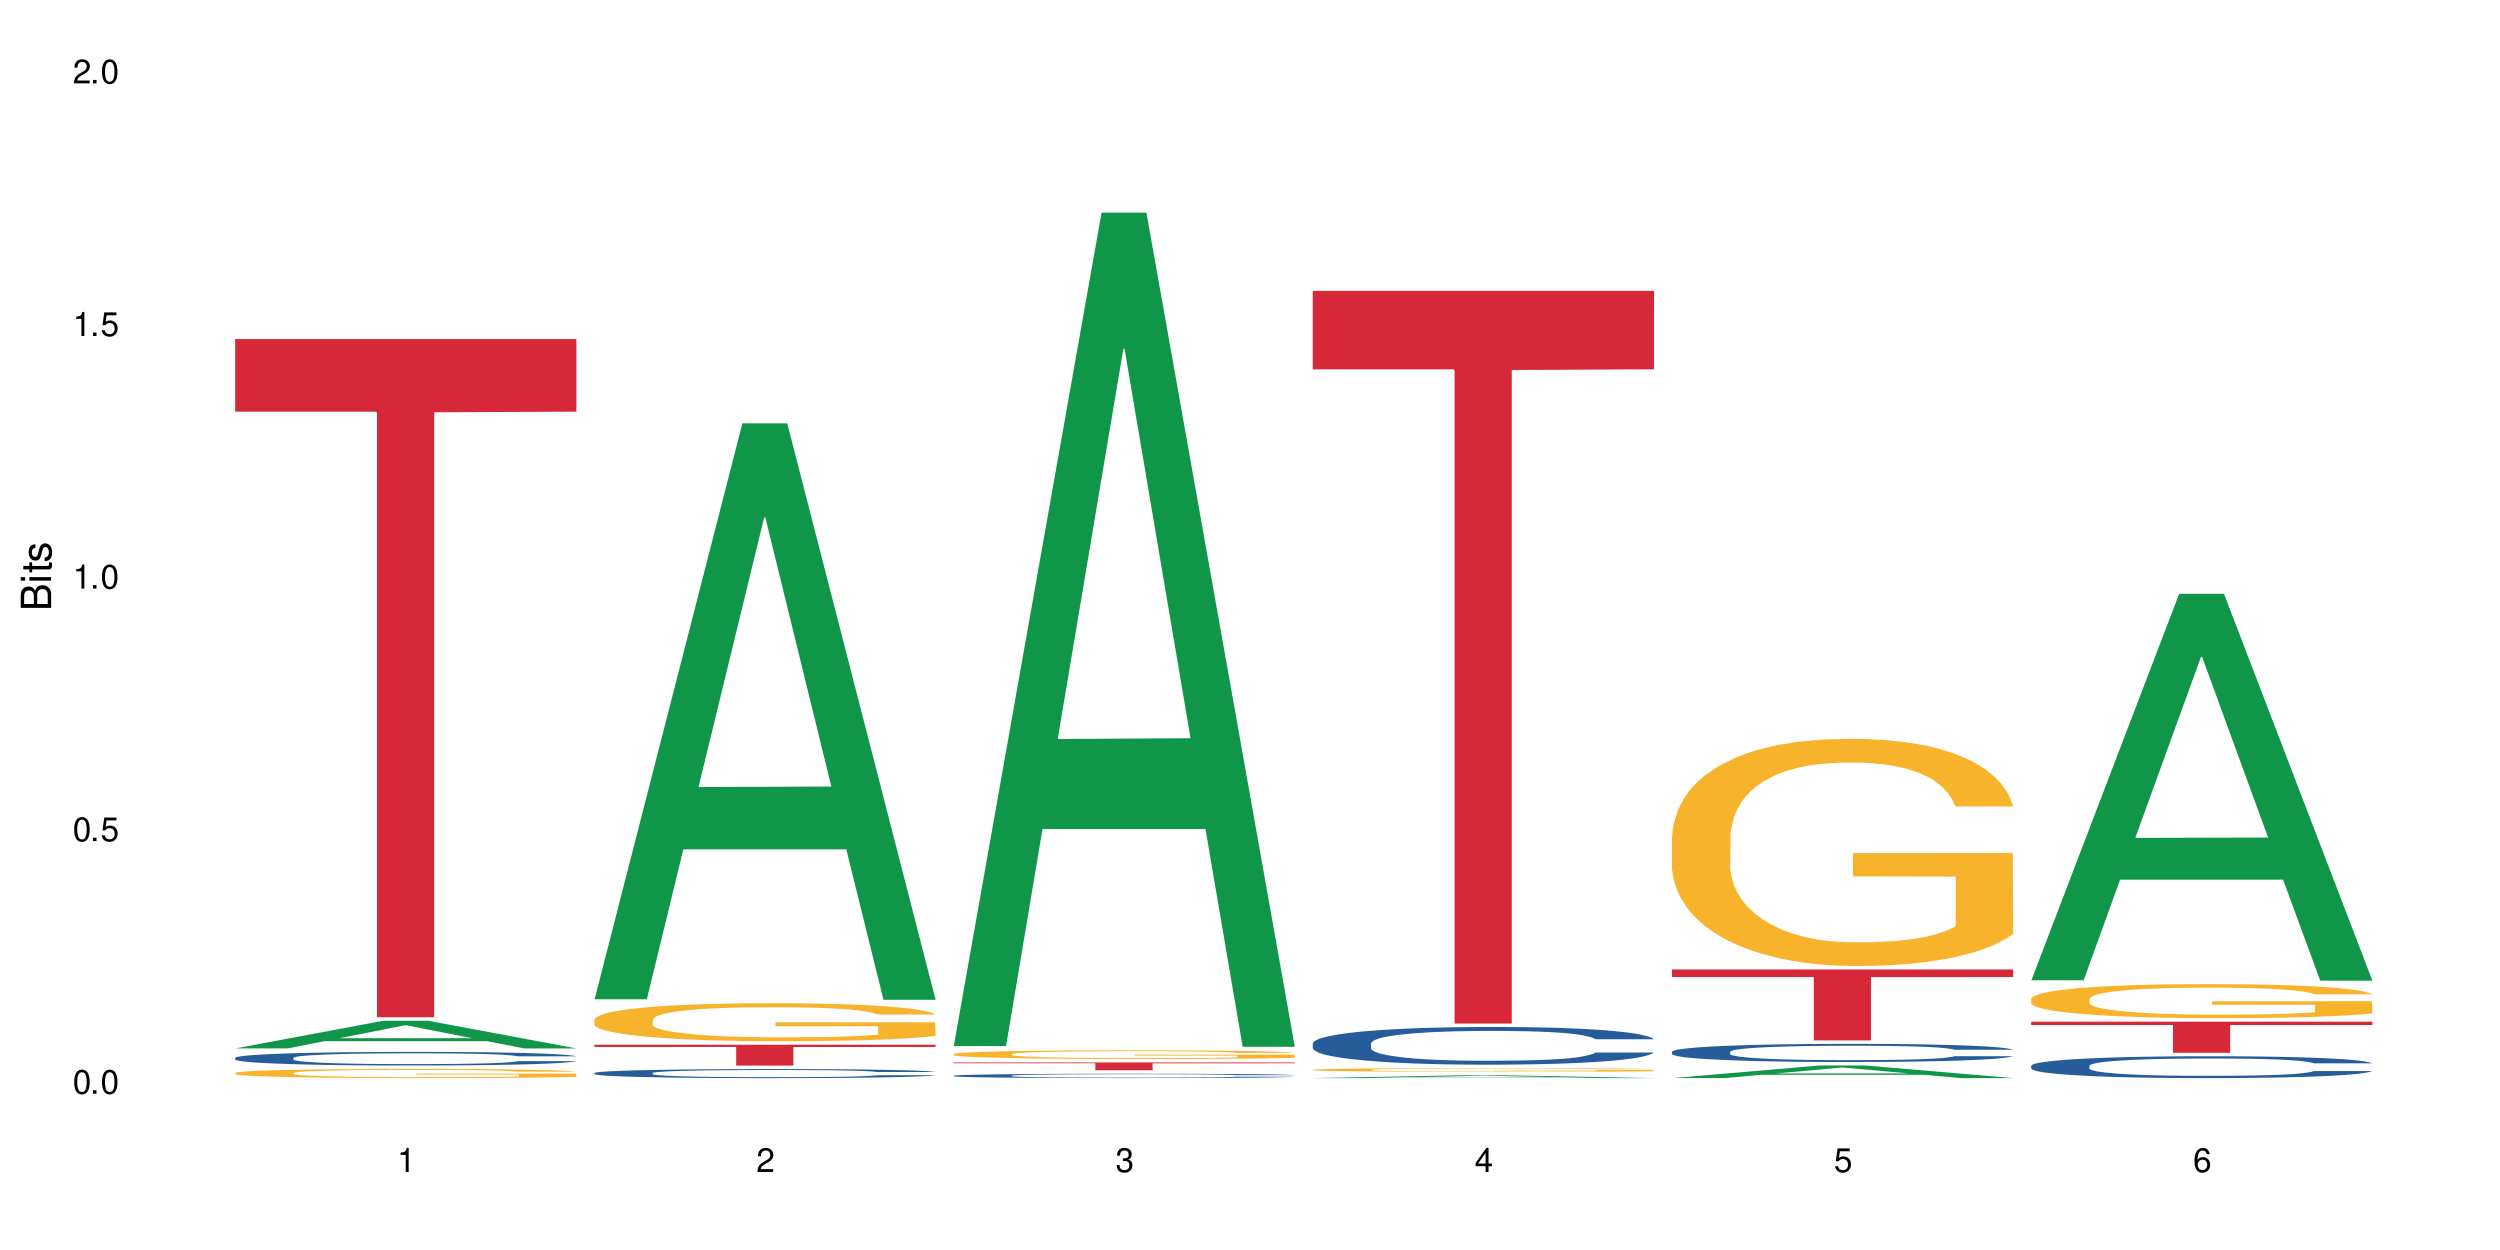
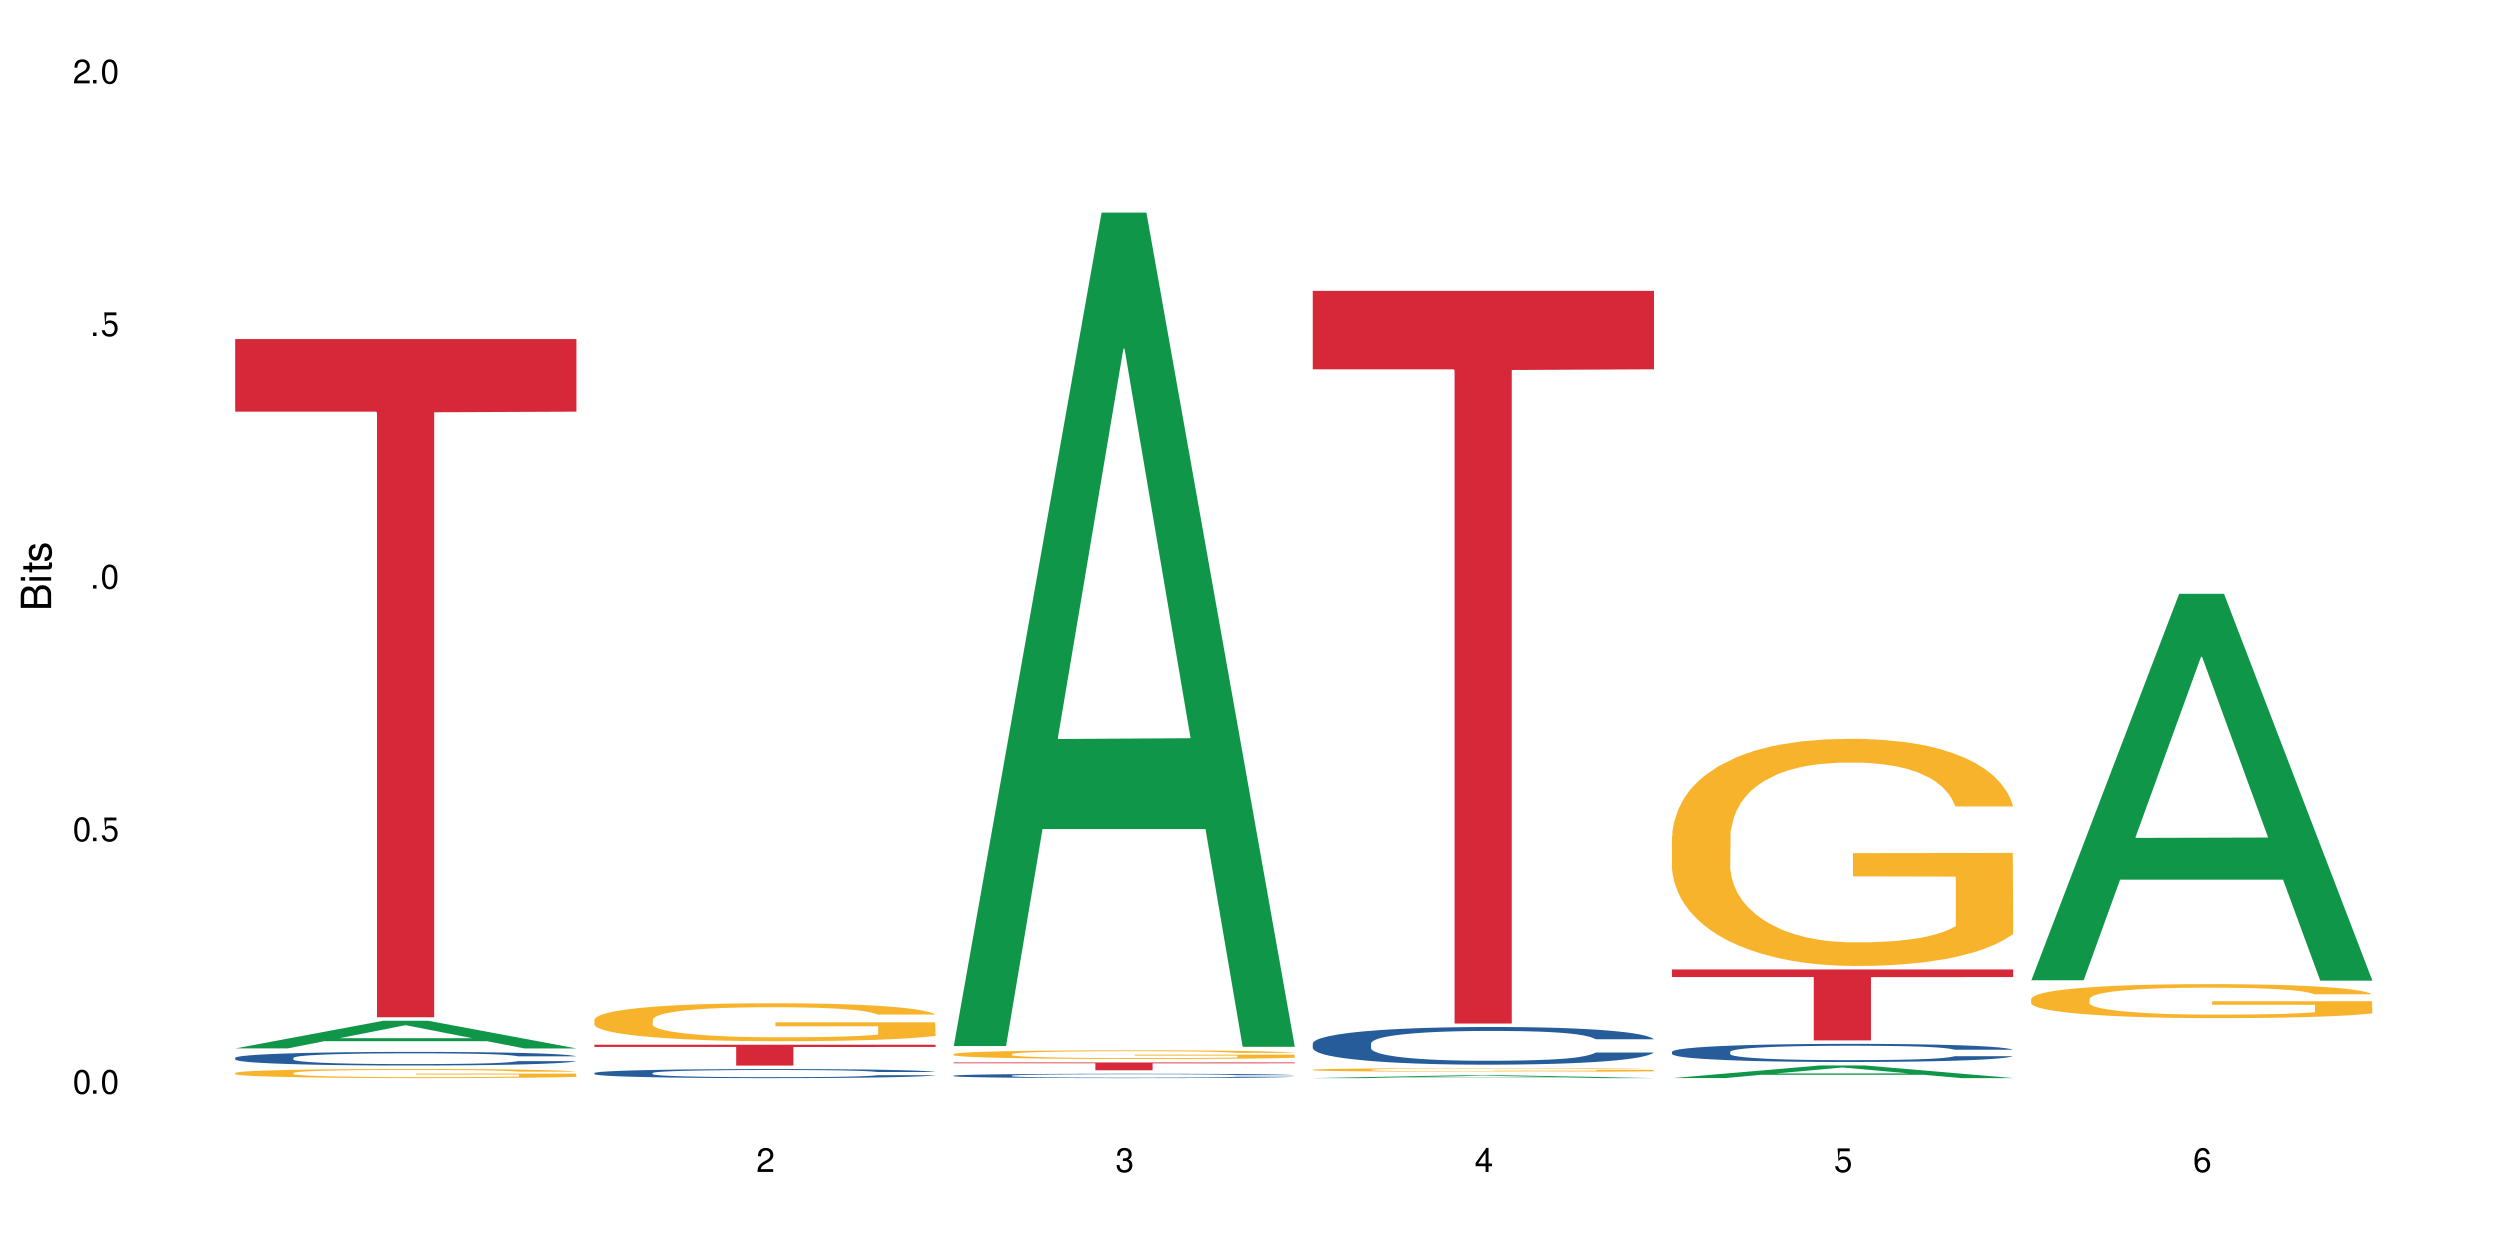
<svg xmlns="http://www.w3.org/2000/svg" xmlns:xlink="http://www.w3.org/1999/xlink" width="720" height="360" viewBox="0 0 720 360">
  <defs>
    <g>
      <g id="glyph-0-0">
</g>
      <g id="glyph-0-1">
        <path d="M 2.641 -6.938 C 2 -6.938 1.422 -6.656 1.078 -6.172 C 0.641 -5.562 0.406 -4.641 0.406 -3.359 C 0.406 -1.016 1.188 0.219 2.641 0.219 C 4.078 0.219 4.859 -1.016 4.859 -3.297 C 4.859 -4.641 4.656 -5.547 4.203 -6.172 C 3.844 -6.656 3.281 -6.938 2.641 -6.938 Z M 2.641 -6.188 C 3.547 -6.188 4 -5.25 4 -3.375 C 4 -1.406 3.562 -0.484 2.625 -0.484 C 1.734 -0.484 1.281 -1.438 1.281 -3.344 C 1.281 -5.25 1.734 -6.188 2.641 -6.188 Z M 2.641 -6.188 " />
      </g>
      <g id="glyph-0-2">
        <path d="M 1.828 -1 L 0.828 -1 L 0.828 0 L 1.828 0 Z M 1.828 -1 " />
      </g>
      <g id="glyph-0-3">
-         <path d="M 4.562 -6.797 L 1.062 -6.797 L 0.547 -3.094 L 1.328 -3.094 C 1.719 -3.562 2.047 -3.734 2.578 -3.734 C 3.484 -3.734 4.062 -3.109 4.062 -2.094 C 4.062 -1.125 3.484 -0.531 2.578 -0.531 C 1.828 -0.531 1.375 -0.906 1.188 -1.672 L 0.328 -1.672 C 0.453 -1.109 0.547 -0.844 0.75 -0.594 C 1.125 -0.078 1.828 0.219 2.594 0.219 C 3.969 0.219 4.922 -0.781 4.922 -2.219 C 4.922 -3.562 4.031 -4.484 2.719 -4.484 C 2.25 -4.484 1.859 -4.359 1.469 -4.062 L 1.734 -5.969 L 4.562 -5.969 Z M 4.562 -6.797 " />
+         <path d="M 4.562 -6.797 L 1.062 -6.797 L 1.328 -3.094 C 1.719 -3.562 2.047 -3.734 2.578 -3.734 C 3.484 -3.734 4.062 -3.109 4.062 -2.094 C 4.062 -1.125 3.484 -0.531 2.578 -0.531 C 1.828 -0.531 1.375 -0.906 1.188 -1.672 L 0.328 -1.672 C 0.453 -1.109 0.547 -0.844 0.75 -0.594 C 1.125 -0.078 1.828 0.219 2.594 0.219 C 3.969 0.219 4.922 -0.781 4.922 -2.219 C 4.922 -3.562 4.031 -4.484 2.719 -4.484 C 2.25 -4.484 1.859 -4.359 1.469 -4.062 L 1.734 -5.969 L 4.562 -5.969 Z M 4.562 -6.797 " />
      </g>
      <g id="glyph-0-4">
-         <path d="M 2.484 -4.938 L 2.484 0 L 3.328 0 L 3.328 -6.938 L 2.766 -6.938 C 2.469 -5.875 2.281 -5.734 0.984 -5.562 L 0.984 -4.938 Z M 2.484 -4.938 " />
-       </g>
+         </g>
      <g id="glyph-0-5">
        <path d="M 4.859 -0.828 L 1.281 -0.828 C 1.359 -1.406 1.672 -1.781 2.5 -2.281 L 3.469 -2.828 C 4.406 -3.344 4.906 -4.062 4.906 -4.906 C 4.906 -5.484 4.672 -6.031 4.266 -6.406 C 3.859 -6.766 3.375 -6.938 2.719 -6.938 C 1.859 -6.938 1.219 -6.625 0.844 -6.031 C 0.609 -5.672 0.5 -5.234 0.484 -4.531 L 1.328 -4.531 C 1.359 -5.016 1.406 -5.281 1.531 -5.516 C 1.75 -5.938 2.188 -6.203 2.703 -6.203 C 3.469 -6.203 4.031 -5.641 4.031 -4.891 C 4.031 -4.344 3.719 -3.859 3.125 -3.516 L 2.234 -3 C 0.812 -2.172 0.406 -1.531 0.328 -0.016 L 4.859 -0.016 Z M 4.859 -0.828 " />
      </g>
      <g id="glyph-0-6">
        <path d="M 2.125 -3.188 L 2.578 -3.188 C 3.5 -3.188 3.984 -2.766 3.984 -1.922 C 3.984 -1.062 3.469 -0.531 2.594 -0.531 C 1.656 -0.531 1.203 -1 1.156 -2.016 L 0.312 -2.016 C 0.344 -1.453 0.438 -1.094 0.609 -0.781 C 0.953 -0.109 1.625 0.219 2.547 0.219 C 3.953 0.219 4.859 -0.625 4.859 -1.938 C 4.859 -2.828 4.516 -3.297 3.703 -3.594 C 4.344 -3.844 4.656 -4.328 4.656 -5.031 C 4.656 -6.219 3.875 -6.938 2.578 -6.938 C 1.203 -6.938 0.484 -6.172 0.453 -4.703 L 1.297 -4.703 C 1.312 -5.125 1.344 -5.359 1.453 -5.578 C 1.641 -5.969 2.062 -6.203 2.594 -6.203 C 3.344 -6.203 3.797 -5.75 3.797 -5 C 3.797 -4.516 3.609 -4.219 3.25 -4.047 C 3.016 -3.953 2.703 -3.922 2.125 -3.906 Z M 2.125 -3.188 " />
      </g>
      <g id="glyph-0-7">
        <path d="M 3.141 -1.672 L 3.141 0 L 3.984 0 L 3.984 -1.672 L 4.984 -1.672 L 4.984 -2.438 L 3.984 -2.438 L 3.984 -6.938 L 3.359 -6.938 L 0.266 -2.578 L 0.266 -1.672 Z M 3.141 -2.438 L 1 -2.438 L 3.141 -5.5 Z M 3.141 -2.438 " />
      </g>
      <g id="glyph-0-8">
        <path d="M 4.781 -5.125 C 4.609 -6.266 3.891 -6.938 2.844 -6.938 C 2.094 -6.938 1.422 -6.578 1.031 -5.953 C 0.594 -5.266 0.406 -4.422 0.406 -3.172 C 0.406 -2 0.578 -1.25 0.984 -0.641 C 1.359 -0.078 1.953 0.219 2.703 0.219 C 3.984 0.219 4.922 -0.75 4.922 -2.094 C 4.922 -3.375 4.062 -4.281 2.844 -4.281 C 2.172 -4.281 1.641 -4.031 1.281 -3.516 C 1.281 -5.234 1.828 -6.188 2.797 -6.188 C 3.391 -6.188 3.797 -5.797 3.938 -5.125 Z M 2.734 -3.531 C 3.547 -3.531 4.062 -2.953 4.062 -2.031 C 4.062 -1.156 3.484 -0.531 2.703 -0.531 C 1.922 -0.531 1.328 -1.188 1.328 -2.078 C 1.328 -2.938 1.906 -3.531 2.734 -3.531 Z M 2.734 -3.531 " />
      </g>
      <g id="glyph-1-0">
</g>
      <g id="glyph-1-1">
        <path d="M 0 -0.953 L 0 -4.891 C 0 -5.719 -0.234 -6.344 -0.734 -6.797 C -1.188 -7.234 -1.812 -7.469 -2.5 -7.469 C -3.547 -7.469 -4.188 -7 -4.625 -5.875 C -4.984 -6.688 -5.625 -7.094 -6.531 -7.094 C -7.172 -7.094 -7.734 -6.859 -8.141 -6.391 C -8.562 -5.922 -8.75 -5.344 -8.75 -4.5 L -8.75 -0.953 Z M -4.984 -2.062 L -7.766 -2.062 L -7.766 -4.219 C -7.766 -4.844 -7.688 -5.203 -7.453 -5.5 C -7.219 -5.812 -6.859 -5.969 -6.375 -5.969 C -5.891 -5.969 -5.531 -5.812 -5.297 -5.5 C -5.062 -5.203 -4.984 -4.844 -4.984 -4.219 Z M -0.984 -2.062 L -4 -2.062 L -4 -4.781 C -4 -5.766 -3.438 -6.359 -2.484 -6.359 C -1.547 -6.359 -0.984 -5.766 -0.984 -4.781 Z M -0.984 -2.062 " />
      </g>
      <g id="glyph-1-2">
        <path d="M -6.281 -1.797 L -6.281 -0.797 L 0 -0.797 L 0 -1.797 Z M -8.75 -1.797 L -8.75 -0.797 L -7.484 -0.797 L -7.484 -1.797 Z M -8.75 -1.797 " />
      </g>
      <g id="glyph-1-3">
        <path d="M -6.281 -3.047 L -6.281 -2.016 L -8.016 -2.016 L -8.016 -1.016 L -6.281 -1.016 L -6.281 -0.172 L -5.469 -0.172 L -5.469 -1.016 L -0.719 -1.016 C -0.078 -1.016 0.281 -1.453 0.281 -2.234 C 0.281 -2.5 0.25 -2.719 0.188 -3.047 L -0.641 -3.047 C -0.609 -2.906 -0.594 -2.766 -0.594 -2.562 C -0.594 -2.141 -0.719 -2.016 -1.156 -2.016 L -5.469 -2.016 L -5.469 -3.047 Z M -6.281 -3.047 " />
      </g>
      <g id="glyph-1-4">
        <path d="M -4.531 -5.25 C -5.766 -5.25 -6.469 -4.422 -6.469 -2.969 C -6.469 -1.516 -5.719 -0.562 -4.547 -0.562 C -3.562 -0.562 -3.094 -1.062 -2.734 -2.562 L -2.516 -3.484 C -2.344 -4.188 -2.094 -4.469 -1.641 -4.469 C -1.047 -4.469 -0.641 -3.875 -0.641 -3 C -0.641 -2.453 -0.797 -2 -1.062 -1.75 C -1.25 -1.594 -1.422 -1.531 -1.875 -1.469 L -1.875 -0.406 C -0.422 -0.453 0.281 -1.266 0.281 -2.922 C 0.281 -4.5 -0.5 -5.516 -1.719 -5.516 C -2.656 -5.516 -3.172 -4.984 -3.469 -3.734 L -3.703 -2.766 C -3.891 -1.953 -4.156 -1.609 -4.594 -1.609 C -5.188 -1.609 -5.547 -2.125 -5.547 -2.938 C -5.547 -3.75 -5.203 -4.172 -4.531 -4.203 Z M -4.531 -5.25 " />
      </g>
    </g>
  </defs>
  <rect x="-72" y="-36" width="864" height="432" fill="rgb(100%, 100%, 100%)" fill-opacity="1" />
  <path fill-rule="nonzero" fill="rgb(6.275%, 58.824%, 28.235%)" fill-opacity="1" d="M 67.73 301.941 L 67.836 301.934 L 110.359 293.977 L 123.273 293.977 L 166.008 301.949 L 150.992 301.949 L 140.281 299.867 L 93.352 299.867 L 82.852 301.941 L 67.73 301.941 L 97.863 299.008 L 135.977 299 L 116.973 295.281 L 116.766 295.273 L 116.555 295.297 L 97.758 299 L 97.863 299.008 Z M 67.73 301.941 " />
  <path fill-rule="nonzero" fill="rgb(14.51%, 36.078%, 60%)" fill-opacity="1" d="M 67.73 304.652 L 67.852 304.648 L 67.852 304.562 L 68.211 304.43 L 69.051 304.258 L 69.887 304.137 L 72.047 303.926 L 75.043 303.723 L 78.156 303.566 L 80.434 303.473 L 82.473 303.402 L 87.145 303.27 L 90.145 303.203 L 93.379 303.141 L 97.332 303.078 L 100.211 303.043 L 106.684 302.988 L 111.477 302.961 L 115.191 302.949 L 123.223 302.949 L 128.016 302.965 L 131.492 302.984 L 135.324 303.012 L 138.562 303.043 L 144.195 303.121 L 149.227 303.223 L 151.504 303.281 L 155.102 303.391 L 157.855 303.5 L 159.773 303.59 L 161.934 303.723 L 163.848 303.883 L 165.289 304.066 L 166.008 304.219 L 149.227 304.219 L 148.391 304.078 L 147.43 303.965 L 145.633 303.82 L 143.836 303.715 L 141.316 303.613 L 139.039 303.543 L 135.926 303.477 L 133.168 303.434 L 130.293 303.402 L 127.535 303.379 L 122.262 303.359 L 116.148 303.359 L 113.871 303.367 L 109.199 303.395 L 106.684 303.418 L 103.086 303.469 L 100.57 303.516 L 97.574 303.586 L 95.535 303.648 L 93.02 303.742 L 91.223 303.824 L 89.184 303.941 L 87.984 304.031 L 86.906 304.133 L 85.949 304.25 L 85.23 304.375 L 84.75 304.508 L 84.508 304.637 L 84.508 305.191 L 84.75 305.32 L 85.348 305.469 L 86.906 305.688 L 89.184 305.875 L 91.82 306.027 L 94.336 306.133 L 95.777 306.184 L 97.691 306.242 L 100.688 306.312 L 105.004 306.383 L 107.52 306.414 L 111.355 306.441 L 115.312 306.457 L 120.586 306.457 L 125.258 306.441 L 128.375 306.422 L 131.609 306.395 L 136.043 306.336 L 138.801 306.277 L 141.199 306.211 L 142.996 306.141 L 144.195 306.082 L 145.992 305.973 L 147.43 305.852 L 148.508 305.727 L 149.227 305.605 L 166.008 305.605 L 165.289 305.746 L 164.207 305.887 L 163.129 305.992 L 161.453 306.117 L 159.535 306.227 L 156.777 306.352 L 154.5 306.434 L 151.504 306.523 L 148.75 306.59 L 145.754 306.652 L 141.316 306.723 L 138.441 306.758 L 135.324 306.793 L 131.609 306.82 L 126.938 306.844 L 121.902 306.859 L 117.227 306.863 L 112.195 306.855 L 108.48 306.844 L 103.566 306.809 L 97.453 306.746 L 93.02 306.676 L 89.543 306.609 L 86.547 306.539 L 83.191 306.441 L 78.875 306.285 L 76.238 306.164 L 74.441 306.062 L 72.406 305.922 L 70.969 305.797 L 69.289 305.598 L 68.09 305.344 L 67.73 305.148 Z M 67.73 304.652 " />
  <path fill-rule="nonzero" fill="rgb(96.863%, 70.196%, 16.863%)" fill-opacity="1" d="M 67.73 308.992 L 67.852 308.988 L 67.852 308.941 L 68.332 308.832 L 69.527 308.684 L 71.086 308.562 L 72.766 308.465 L 73.844 308.414 L 75.641 308.344 L 77.199 308.289 L 81.152 308.184 L 86.188 308.082 L 88.945 308.039 L 92.059 307.996 L 96.496 307.949 L 98.531 307.934 L 104.766 307.895 L 111.836 307.871 L 119.625 307.863 L 123.223 307.867 L 128.133 307.875 L 134.848 307.902 L 138.68 307.926 L 141.676 307.949 L 144.793 307.98 L 148.629 308.031 L 152.223 308.09 L 155.102 308.145 L 157.977 308.219 L 160.375 308.293 L 162.41 308.379 L 164.207 308.48 L 165.289 308.562 L 166.008 308.648 L 149.348 308.648 L 148.391 308.562 L 147.309 308.5 L 145.512 308.418 L 143.715 308.363 L 141.918 308.316 L 138.562 308.254 L 135.684 308.215 L 132.09 308.184 L 128.613 308.16 L 124.66 308.145 L 122.262 308.141 L 115.91 308.141 L 110.156 308.156 L 106.801 308.176 L 104.406 308.195 L 101.047 308.23 L 99.012 308.262 L 97.812 308.281 L 94.219 308.355 L 91.82 308.422 L 90.504 308.469 L 88.824 308.539 L 87.625 308.605 L 86.309 308.699 L 85.59 308.773 L 84.629 308.938 L 84.508 309.367 L 84.871 309.461 L 85.59 309.559 L 86.547 309.645 L 87.984 309.734 L 89.422 309.805 L 91.941 309.898 L 94.098 309.961 L 95.777 310.004 L 99.012 310.066 L 100.328 310.09 L 103.445 310.133 L 106.684 310.168 L 110.637 310.195 L 113.633 310.211 L 118.426 310.223 L 124.539 310.223 L 131.73 310.207 L 136.285 310.188 L 139.398 310.168 L 141.438 310.152 L 143.953 310.125 L 145.754 310.102 L 147.43 310.074 L 149.469 310.035 L 149.469 309.461 L 119.863 309.457 L 119.863 309.188 L 165.887 309.188 L 166.008 310.125 L 163.488 310.191 L 160.375 310.254 L 157.379 310.301 L 154.262 310.34 L 149.828 310.387 L 146.23 310.414 L 140.719 310.449 L 135.684 310.473 L 130.41 310.484 L 125.738 310.492 L 120.223 310.496 L 115.312 310.492 L 110.039 310.477 L 105.844 310.457 L 102.008 310.434 L 98.172 310.402 L 93.379 310.352 L 90.262 310.309 L 87.027 310.262 L 83.789 310.199 L 80.914 310.137 L 78.996 310.086 L 77.078 310.027 L 75.043 309.953 L 73.125 309.871 L 71.688 309.797 L 70.367 309.715 L 69.41 309.637 L 68.449 309.527 L 67.969 309.441 L 67.73 309.367 Z M 67.73 308.992 " />
  <path fill-rule="nonzero" fill="rgb(83.922%, 15.686%, 22.353%)" fill-opacity="1" d="M 67.73 97.648 L 166.008 97.648 L 166.008 118.555 L 125.047 118.738 L 125.047 292.977 L 108.57 292.977 L 108.57 118.922 L 108.332 118.555 L 67.73 118.555 Z M 67.73 97.648 " />
-   <path fill-rule="nonzero" fill="rgb(6.275%, 58.824%, 28.235%)" fill-opacity="1" d="M 171.18 287.781 L 171.285 287.625 L 213.809 121.918 L 226.723 121.918 L 269.453 287.938 L 254.441 287.938 L 243.73 244.602 L 196.797 244.602 L 186.297 287.781 L 171.18 287.781 L 201.312 226.672 L 239.426 226.516 L 220.422 149.043 L 220.211 148.887 L 220 149.355 L 201.207 226.516 L 201.312 226.672 Z M 171.18 287.781 " />
  <path fill-rule="nonzero" fill="rgb(14.51%, 36.078%, 60%)" fill-opacity="1" d="M 171.18 309.027 L 171.297 309.023 L 171.297 308.965 L 171.66 308.875 L 172.496 308.762 L 173.336 308.684 L 175.492 308.543 L 178.488 308.406 L 181.605 308.305 L 183.883 308.242 L 185.922 308.195 L 190.594 308.105 L 193.59 308.062 L 196.828 308.02 L 200.781 307.98 L 203.656 307.957 L 210.129 307.918 L 214.922 307.902 L 218.641 307.895 L 226.668 307.895 L 231.461 307.902 L 234.938 307.914 L 238.773 307.934 L 242.008 307.957 L 247.641 308.008 L 252.676 308.074 L 254.953 308.113 L 258.547 308.188 L 261.305 308.258 L 263.223 308.32 L 265.379 308.406 L 267.297 308.516 L 268.734 308.637 L 269.453 308.738 L 252.676 308.738 L 251.836 308.645 L 250.879 308.57 L 249.082 308.473 L 247.281 308.402 L 244.766 308.336 L 242.488 308.289 L 239.371 308.242 L 236.617 308.215 L 233.738 308.195 L 230.984 308.18 L 225.711 308.164 L 219.598 308.164 L 217.32 308.172 L 212.645 308.188 L 210.129 308.207 L 206.535 308.238 L 204.016 308.27 L 201.02 308.316 L 198.984 308.359 L 196.469 308.418 L 194.668 308.473 L 192.633 308.555 L 191.434 308.613 L 190.355 308.68 L 189.395 308.758 L 188.676 308.84 L 188.199 308.93 L 187.957 309.016 L 187.957 309.383 L 188.199 309.469 L 188.797 309.566 L 190.355 309.715 L 192.633 309.84 L 195.27 309.938 L 197.785 310.012 L 199.223 310.043 L 201.141 310.082 L 204.137 310.129 L 208.453 310.176 L 210.969 310.195 L 214.805 310.215 L 218.758 310.223 L 224.031 310.223 L 228.707 310.215 L 231.82 310.203 L 235.059 310.184 L 239.492 310.145 L 242.25 310.105 L 244.645 310.059 L 246.445 310.016 L 247.641 309.977 L 249.441 309.902 L 250.879 309.824 L 251.957 309.738 L 252.676 309.66 L 269.453 309.66 L 268.734 309.754 L 267.656 309.848 L 266.578 309.914 L 264.898 310 L 262.984 310.07 L 260.227 310.156 L 257.949 310.211 L 254.953 310.27 L 252.195 310.316 L 249.199 310.355 L 244.766 310.402 L 241.891 310.426 L 238.773 310.449 L 235.059 310.465 L 230.383 310.484 L 225.352 310.492 L 220.676 310.496 L 215.645 310.492 L 211.926 310.48 L 207.012 310.461 L 200.902 310.418 L 196.469 310.371 L 192.992 310.328 L 189.996 310.277 L 186.641 310.215 L 182.324 310.109 L 179.688 310.031 L 177.891 309.961 L 175.852 309.871 L 174.414 309.785 L 172.738 309.652 L 171.539 309.484 L 171.18 309.355 Z M 171.18 309.027 " />
  <path fill-rule="nonzero" fill="rgb(96.863%, 70.196%, 16.863%)" fill-opacity="1" d="M 171.18 293.625 L 171.297 293.613 L 171.297 293.414 L 171.777 292.965 L 172.977 292.344 L 174.535 291.836 L 176.211 291.434 L 177.293 291.227 L 179.09 290.926 L 180.648 290.707 L 184.602 290.254 L 189.637 289.836 L 192.391 289.656 L 195.508 289.484 L 199.941 289.297 L 201.98 289.227 L 208.211 289.066 L 215.281 288.965 L 223.074 288.938 L 226.668 288.945 L 231.582 288.988 L 238.293 289.098 L 242.129 289.195 L 245.125 289.297 L 248.242 289.426 L 252.078 289.625 L 255.672 289.867 L 258.547 290.105 L 261.426 290.406 L 263.82 290.727 L 265.859 291.074 L 267.656 291.496 L 268.734 291.844 L 269.453 292.195 L 252.797 292.195 L 251.836 291.844 L 250.758 291.574 L 248.961 291.246 L 247.164 291.004 L 245.363 290.816 L 242.008 290.555 L 239.133 290.395 L 235.539 290.254 L 232.062 290.164 L 228.105 290.105 L 225.711 290.086 L 219.359 290.086 L 213.605 290.156 L 210.25 290.234 L 207.852 290.316 L 204.496 290.465 L 202.461 290.586 L 201.262 290.664 L 197.664 290.977 L 195.27 291.254 L 193.949 291.445 L 192.273 291.746 L 191.074 292.016 L 189.754 292.414 L 189.035 292.715 L 188.078 293.395 L 187.957 295.191 L 188.316 295.57 L 189.035 295.98 L 189.996 296.34 L 191.434 296.723 L 192.871 297.012 L 195.387 297.402 L 197.547 297.66 L 199.223 297.832 L 202.461 298.102 L 203.777 298.191 L 206.895 298.371 L 210.129 298.512 L 214.086 298.629 L 217.082 298.691 L 221.875 298.738 L 227.988 298.738 L 235.18 298.68 L 239.73 298.602 L 242.848 298.52 L 244.887 298.449 L 247.402 298.34 L 249.199 298.238 L 250.879 298.129 L 252.914 297.961 L 252.914 295.57 L 223.312 295.562 L 223.312 294.441 L 269.336 294.434 L 269.453 298.34 L 266.938 298.609 L 263.82 298.871 L 260.824 299.07 L 257.711 299.238 L 253.273 299.43 L 249.68 299.551 L 244.168 299.688 L 239.133 299.777 L 233.859 299.84 L 229.184 299.867 L 223.672 299.879 L 218.758 299.859 L 213.484 299.801 L 209.289 299.719 L 205.457 299.621 L 201.621 299.488 L 196.828 299.281 L 193.711 299.109 L 190.473 298.898 L 187.238 298.648 L 184.363 298.379 L 182.445 298.172 L 180.527 297.93 L 178.488 297.629 L 176.57 297.289 L 175.133 296.98 L 173.816 296.633 L 172.855 296.301 L 171.898 295.852 L 171.418 295.492 L 171.18 295.184 Z M 171.18 293.625 " />
  <path fill-rule="nonzero" fill="rgb(83.922%, 15.686%, 22.353%)" fill-opacity="1" d="M 171.18 300.879 L 269.453 300.879 L 269.453 301.523 L 228.496 301.531 L 228.496 306.895 L 212.02 306.895 L 212.02 301.535 L 211.777 301.523 L 171.18 301.523 Z M 171.18 300.879 " />
  <path fill-rule="nonzero" fill="rgb(6.275%, 58.824%, 28.235%)" fill-opacity="1" d="M 274.629 301.262 L 274.73 301.035 L 317.254 61.234 L 330.168 61.234 L 372.902 301.484 L 357.887 301.484 L 347.18 238.773 L 300.246 238.773 L 289.746 301.262 L 274.629 301.262 L 304.762 212.832 L 342.875 212.605 L 323.871 100.488 L 323.66 100.262 L 323.449 100.938 L 304.656 212.605 L 304.762 212.832 Z M 274.629 301.262 " />
  <path fill-rule="nonzero" fill="rgb(14.51%, 36.078%, 60%)" fill-opacity="1" d="M 274.629 309.789 L 274.746 309.789 L 274.746 309.762 L 275.105 309.715 L 275.945 309.66 L 276.785 309.625 L 278.941 309.555 L 281.938 309.492 L 285.055 309.441 L 287.332 309.41 L 289.367 309.387 L 294.043 309.348 L 297.039 309.324 L 300.273 309.305 L 304.23 309.285 L 307.105 309.273 L 313.578 309.254 L 318.371 309.246 L 322.086 309.242 L 330.117 309.242 L 334.91 309.25 L 338.387 309.254 L 342.223 309.262 L 345.457 309.273 L 351.09 309.301 L 356.125 309.332 L 358.402 309.348 L 361.996 309.383 L 364.754 309.418 L 366.672 309.449 L 368.828 309.492 L 370.746 309.543 L 372.184 309.602 L 372.902 309.648 L 356.125 309.648 L 355.285 309.605 L 354.324 309.57 L 352.527 309.523 L 350.73 309.488 L 348.215 309.457 L 345.938 309.434 L 342.82 309.414 L 340.062 309.398 L 337.188 309.387 L 334.43 309.383 L 329.156 309.375 L 320.77 309.375 L 316.094 309.387 L 313.578 309.395 L 309.98 309.41 L 307.465 309.426 L 304.469 309.449 L 302.434 309.469 L 299.914 309.496 L 298.117 309.523 L 296.078 309.562 L 294.883 309.59 L 293.801 309.621 L 292.844 309.66 L 292.125 309.699 L 291.645 309.742 L 291.406 309.781 L 291.406 309.961 L 291.645 310 L 292.246 310.051 L 293.801 310.117 L 296.078 310.18 L 298.715 310.227 L 301.234 310.262 L 302.672 310.277 L 304.59 310.297 L 307.586 310.32 L 311.898 310.344 L 314.418 310.352 L 318.25 310.359 L 322.207 310.363 L 327.48 310.363 L 332.152 310.359 L 335.27 310.355 L 338.508 310.344 L 342.941 310.324 L 345.695 310.309 L 348.094 310.285 L 349.891 310.266 L 351.09 310.246 L 352.887 310.211 L 354.324 310.172 L 355.406 310.133 L 356.125 310.094 L 372.902 310.094 L 372.184 310.137 L 371.105 310.184 L 370.027 310.215 L 368.348 310.258 L 366.43 310.293 L 363.676 310.332 L 361.398 310.359 L 358.402 310.387 L 355.645 310.41 L 352.648 310.43 L 348.215 310.449 L 345.336 310.461 L 342.223 310.473 L 338.508 310.48 L 333.832 310.488 L 328.797 310.492 L 324.125 310.496 L 319.09 310.492 L 315.375 310.488 L 310.461 310.477 L 304.348 310.457 L 299.914 310.438 L 296.438 310.414 L 293.441 310.391 L 290.086 310.359 L 285.773 310.309 L 283.137 310.27 L 281.34 310.238 L 279.301 310.195 L 277.863 310.156 L 276.184 310.09 L 274.988 310.008 L 274.629 309.945 Z M 274.629 309.789 " />
  <path fill-rule="nonzero" fill="rgb(96.863%, 70.196%, 16.863%)" fill-opacity="1" d="M 274.629 303.559 L 274.746 303.555 L 274.746 303.512 L 275.227 303.406 L 276.426 303.266 L 277.984 303.148 L 279.66 303.059 L 280.738 303.012 L 282.535 302.941 L 284.094 302.891 L 288.051 302.789 L 293.082 302.691 L 295.84 302.652 L 298.957 302.613 L 303.391 302.57 L 305.43 302.555 L 311.66 302.516 L 318.73 302.492 L 326.52 302.488 L 330.117 302.488 L 335.031 302.5 L 341.742 302.523 L 345.578 302.547 L 348.574 302.57 L 351.688 302.598 L 355.523 302.645 L 359.121 302.699 L 361.996 302.754 L 364.871 302.824 L 367.27 302.895 L 369.309 302.977 L 371.105 303.07 L 372.184 303.152 L 372.902 303.23 L 356.242 303.23 L 355.285 303.152 L 354.207 303.09 L 352.41 303.016 L 350.609 302.961 L 348.812 302.918 L 345.457 302.855 L 342.582 302.82 L 338.984 302.789 L 335.512 302.77 L 331.555 302.754 L 329.156 302.75 L 322.805 302.75 L 317.055 302.766 L 313.699 302.785 L 311.301 302.801 L 307.945 302.836 L 305.906 302.863 L 304.707 302.883 L 301.113 302.953 L 298.715 303.016 L 297.398 303.062 L 295.719 303.129 L 294.523 303.191 L 293.203 303.281 L 292.484 303.352 L 291.527 303.508 L 291.406 303.918 L 291.766 304.004 L 292.484 304.098 L 293.441 304.18 L 294.883 304.266 L 296.32 304.332 L 298.836 304.422 L 300.992 304.48 L 302.672 304.52 L 305.906 304.582 L 307.227 304.602 L 310.34 304.645 L 313.578 304.676 L 317.531 304.703 L 320.527 304.719 L 325.324 304.73 L 331.434 304.73 L 338.625 304.715 L 343.18 304.695 L 346.297 304.68 L 348.332 304.664 L 350.852 304.637 L 352.648 304.613 L 354.324 304.59 L 356.363 304.551 L 356.363 304.004 L 326.762 304.004 L 326.762 303.746 L 372.781 303.742 L 372.902 304.637 L 370.387 304.699 L 367.27 304.758 L 364.273 304.805 L 361.156 304.844 L 356.723 304.887 L 353.129 304.914 L 347.613 304.945 L 342.582 304.965 L 337.309 304.98 L 332.633 304.988 L 327.121 304.988 L 322.207 304.984 L 316.934 304.973 L 312.738 304.953 L 308.902 304.93 L 305.07 304.902 L 300.273 304.852 L 297.16 304.812 L 293.922 304.766 L 290.688 304.707 L 287.809 304.648 L 285.895 304.598 L 283.977 304.543 L 281.938 304.477 L 280.02 304.398 L 278.582 304.328 L 277.262 304.246 L 276.305 304.172 L 275.348 304.07 L 274.867 303.984 L 274.629 303.914 Z M 274.629 303.559 " />
  <path fill-rule="nonzero" fill="rgb(83.922%, 15.686%, 22.353%)" fill-opacity="1" d="M 274.629 305.992 L 372.902 305.992 L 372.902 306.23 L 331.945 306.234 L 331.945 308.242 L 315.465 308.242 L 315.465 306.234 L 315.227 306.23 L 274.629 306.23 Z M 274.629 305.992 " />
  <path fill-rule="nonzero" fill="rgb(6.275%, 58.824%, 28.235%)" fill-opacity="1" d="M 378.074 310.496 L 378.18 310.492 L 420.703 309.676 L 433.617 309.676 L 476.352 310.496 L 461.336 310.496 L 450.625 310.281 L 403.695 310.281 L 393.195 310.496 L 378.074 310.496 L 408.207 310.191 L 446.32 310.191 L 427.316 309.809 L 426.898 309.809 L 408.105 310.191 L 408.207 310.191 Z M 378.074 310.496 " />
  <path fill-rule="nonzero" fill="rgb(14.51%, 36.078%, 60%)" fill-opacity="1" d="M 378.074 300.5 L 378.195 300.488 L 378.195 300.254 L 378.555 299.875 L 379.395 299.398 L 380.23 299.074 L 382.391 298.488 L 385.387 297.922 L 388.5 297.488 L 390.777 297.23 L 392.816 297.031 L 397.492 296.664 L 400.488 296.477 L 403.723 296.309 L 407.676 296.141 L 410.555 296.039 L 417.027 295.883 L 421.82 295.812 L 425.535 295.785 L 433.566 295.785 L 438.359 295.824 L 441.836 295.871 L 445.668 295.953 L 448.906 296.039 L 454.539 296.258 L 459.57 296.535 L 461.848 296.695 L 465.445 297.004 L 468.199 297.301 L 470.117 297.559 L 472.277 297.922 L 474.191 298.371 L 475.633 298.875 L 476.352 299.301 L 459.57 299.301 L 458.734 298.906 L 457.773 298.598 L 455.977 298.191 L 454.18 297.902 L 451.66 297.617 L 449.383 297.43 L 446.27 297.238 L 443.512 297.121 L 440.637 297.031 L 437.879 296.973 L 432.605 296.914 L 426.492 296.914 L 424.215 296.934 L 419.543 297.012 L 417.027 297.082 L 413.43 297.219 L 410.914 297.348 L 407.918 297.547 L 405.879 297.715 L 403.363 297.973 L 401.566 298.199 L 399.527 298.527 L 398.328 298.777 L 397.25 299.055 L 396.293 299.379 L 395.574 299.727 L 395.094 300.094 L 394.855 300.449 L 394.855 301.988 L 395.094 302.344 L 395.691 302.758 L 397.25 303.363 L 399.527 303.891 L 402.164 304.305 L 404.68 304.602 L 406.121 304.742 L 408.035 304.898 L 411.035 305.098 L 415.348 305.297 L 417.863 305.375 L 421.699 305.453 L 425.656 305.496 L 430.93 305.496 L 435.602 305.453 L 438.719 305.406 L 441.953 305.324 L 446.387 305.156 L 449.145 305 L 451.543 304.812 L 453.34 304.621 L 454.539 304.465 L 456.336 304.156 L 457.773 303.82 L 458.852 303.473 L 459.57 303.137 L 476.352 303.137 L 475.633 303.531 L 474.555 303.918 L 473.473 304.207 L 471.797 304.555 L 469.879 304.859 L 467.121 305.207 L 464.844 305.434 L 461.848 305.684 L 459.094 305.871 L 456.098 306.039 L 451.66 306.238 L 448.785 306.336 L 445.668 306.426 L 441.953 306.504 L 437.281 306.574 L 432.246 306.613 L 427.574 306.625 L 422.539 306.605 L 418.824 306.566 L 413.91 306.477 L 407.797 306.297 L 403.363 306.109 L 399.887 305.922 L 396.891 305.723 L 393.535 305.453 L 389.223 305.02 L 386.586 304.684 L 384.785 304.402 L 382.75 304.02 L 381.312 303.672 L 379.633 303.117 L 378.434 302.414 L 378.074 301.867 Z M 378.074 300.5 " />
  <path fill-rule="nonzero" fill="rgb(96.863%, 70.196%, 16.863%)" fill-opacity="1" d="M 378.074 308.074 L 378.195 308.074 L 378.195 308.055 L 378.676 308.012 L 379.871 307.953 L 381.43 307.902 L 383.109 307.863 L 384.188 307.844 L 385.984 307.816 L 387.543 307.793 L 391.496 307.75 L 396.531 307.711 L 399.289 307.695 L 402.402 307.676 L 406.84 307.66 L 408.875 307.652 L 415.109 307.637 L 422.18 307.629 L 429.969 307.625 L 433.566 307.625 L 438.48 307.629 L 445.191 307.641 L 449.023 307.648 L 452.02 307.66 L 455.137 307.672 L 458.973 307.691 L 462.566 307.715 L 465.445 307.738 L 468.32 307.766 L 470.719 307.797 L 472.754 307.828 L 474.555 307.871 L 475.633 307.902 L 476.352 307.938 L 459.691 307.938 L 458.734 307.902 L 457.652 307.879 L 455.855 307.848 L 454.059 307.824 L 452.262 307.805 L 448.906 307.781 L 446.027 307.766 L 442.434 307.75 L 438.957 307.742 L 435.004 307.738 L 432.605 307.734 L 426.254 307.734 L 420.5 307.742 L 417.145 307.75 L 414.75 307.758 L 411.395 307.773 L 409.355 307.781 L 408.156 307.789 L 404.562 307.82 L 402.164 307.848 L 400.848 307.867 L 399.168 307.895 L 397.969 307.918 L 396.652 307.957 L 395.934 307.988 L 394.973 308.051 L 394.855 308.223 L 395.215 308.262 L 395.934 308.301 L 396.891 308.336 L 398.328 308.371 L 399.766 308.398 L 402.285 308.438 L 404.441 308.461 L 406.121 308.477 L 409.355 308.504 L 410.672 308.512 L 413.789 308.527 L 417.027 308.543 L 420.98 308.555 L 423.977 308.559 L 428.77 308.562 L 434.883 308.562 L 442.074 308.559 L 446.629 308.551 L 449.746 308.543 L 451.781 308.535 L 454.297 308.527 L 456.098 308.516 L 457.773 308.508 L 459.812 308.488 L 459.812 308.262 L 430.211 308.262 L 430.211 308.152 L 476.23 308.152 L 476.352 308.527 L 473.832 308.551 L 470.719 308.578 L 467.723 308.598 L 464.605 308.613 L 460.172 308.629 L 456.574 308.641 L 451.062 308.656 L 446.027 308.664 L 440.754 308.668 L 436.082 308.672 L 425.656 308.672 L 420.383 308.664 L 416.188 308.656 L 412.352 308.648 L 408.516 308.637 L 403.723 308.617 L 400.605 308.602 L 397.371 308.578 L 394.133 308.555 L 391.258 308.531 L 389.34 308.508 L 387.422 308.488 L 385.387 308.457 L 383.469 308.426 L 382.031 308.395 L 380.711 308.363 L 379.754 308.332 L 378.793 308.289 L 378.316 308.254 L 378.074 308.223 Z M 378.074 308.074 " />
  <path fill-rule="nonzero" fill="rgb(83.922%, 15.686%, 22.353%)" fill-opacity="1" d="M 378.074 83.77 L 476.352 83.77 L 476.352 106.359 L 435.391 106.555 L 435.391 294.781 L 418.914 294.781 L 418.914 106.754 L 418.676 106.359 L 378.074 106.359 Z M 378.074 83.77 " />
  <path fill-rule="nonzero" fill="rgb(6.275%, 58.824%, 28.235%)" fill-opacity="1" d="M 481.523 310.492 L 481.629 310.488 L 524.152 306.855 L 537.066 306.855 L 579.797 310.496 L 564.785 310.496 L 554.074 309.547 L 507.141 309.547 L 496.641 310.492 L 481.523 310.492 L 511.656 309.152 L 549.77 309.148 L 530.766 307.449 L 530.555 307.449 L 530.348 307.457 L 511.551 309.148 L 511.656 309.152 Z M 481.523 310.492 " />
  <path fill-rule="nonzero" fill="rgb(14.51%, 36.078%, 60%)" fill-opacity="1" d="M 481.523 302.906 L 481.645 302.902 L 481.645 302.789 L 482.004 302.605 L 482.84 302.379 L 483.68 302.219 L 485.836 301.938 L 488.832 301.668 L 491.949 301.457 L 494.227 301.332 L 496.266 301.238 L 500.938 301.062 L 503.934 300.969 L 507.172 300.891 L 511.125 300.809 L 514 300.762 L 520.473 300.684 L 525.27 300.652 L 528.984 300.637 L 537.012 300.637 L 541.809 300.656 L 545.281 300.68 L 549.117 300.719 L 552.352 300.762 L 557.984 300.867 L 563.02 301 L 565.297 301.074 L 568.891 301.223 L 571.648 301.367 L 573.566 301.492 L 575.723 301.668 L 577.641 301.883 L 579.078 302.125 L 579.797 302.332 L 563.02 302.332 L 562.18 302.141 L 561.223 301.992 L 559.426 301.797 L 557.625 301.656 L 555.109 301.52 L 552.832 301.43 L 549.715 301.34 L 546.961 301.281 L 544.082 301.238 L 541.328 301.211 L 536.055 301.18 L 529.941 301.18 L 527.664 301.191 L 522.992 301.227 L 520.473 301.262 L 516.879 301.328 L 514.363 301.391 L 511.367 301.484 L 509.328 301.566 L 506.812 301.691 L 505.012 301.801 L 502.977 301.957 L 501.777 302.078 L 500.699 302.211 L 499.738 302.367 L 499.02 302.535 L 498.543 302.711 L 498.301 302.883 L 498.301 303.621 L 498.543 303.793 L 499.141 303.996 L 500.699 304.285 L 502.977 304.539 L 505.613 304.738 L 508.129 304.883 L 509.566 304.949 L 511.484 305.023 L 514.48 305.121 L 518.797 305.215 L 521.312 305.254 L 525.148 305.293 L 529.102 305.312 L 534.375 305.312 L 539.051 305.293 L 542.168 305.27 L 545.402 305.23 L 549.836 305.148 L 552.594 305.074 L 554.988 304.98 L 556.789 304.891 L 557.984 304.816 L 559.785 304.668 L 561.223 304.504 L 562.301 304.34 L 563.02 304.176 L 579.797 304.176 L 579.078 304.367 L 578 304.555 L 576.922 304.691 L 575.246 304.859 L 573.328 305.008 L 570.57 305.172 L 568.293 305.281 L 565.297 305.402 L 562.539 305.492 L 559.543 305.574 L 555.109 305.668 L 552.234 305.719 L 549.117 305.762 L 545.402 305.797 L 540.727 305.832 L 535.695 305.852 L 531.02 305.855 L 525.988 305.848 L 522.27 305.828 L 517.359 305.785 L 511.246 305.699 L 506.812 305.605 L 503.336 305.516 L 500.34 305.422 L 496.984 305.293 L 492.668 305.082 L 490.031 304.922 L 488.234 304.785 L 486.195 304.602 L 484.758 304.434 L 483.082 304.168 L 481.883 303.828 L 481.523 303.566 Z M 481.523 302.906 " />
  <path fill-rule="nonzero" fill="rgb(96.863%, 70.196%, 16.863%)" fill-opacity="1" d="M 481.523 240.801 L 481.645 240.742 L 481.645 239.547 L 482.121 236.855 L 483.32 233.152 L 484.879 230.105 L 486.555 227.715 L 487.637 226.457 L 489.434 224.664 L 490.992 223.352 L 494.945 220.66 L 499.98 218.152 L 502.734 217.074 L 505.852 216.059 L 510.285 214.926 L 512.324 214.508 L 518.555 213.551 L 525.629 212.953 L 533.418 212.773 L 537.012 212.832 L 541.926 213.07 L 548.637 213.73 L 552.473 214.328 L 555.469 214.926 L 558.586 215.703 L 562.422 216.898 L 566.016 218.332 L 568.891 219.766 L 571.77 221.559 L 574.164 223.469 L 576.203 225.562 L 578 228.07 L 579.078 230.164 L 579.797 232.254 L 563.141 232.254 L 562.18 230.164 L 561.102 228.551 L 559.305 226.578 L 557.508 225.145 L 555.711 224.008 L 552.352 222.453 L 549.477 221.5 L 545.883 220.66 L 542.406 220.125 L 538.449 219.766 L 536.055 219.645 L 529.703 219.645 L 523.949 220.062 L 520.594 220.543 L 518.195 221.02 L 514.84 221.918 L 512.805 222.633 L 511.605 223.113 L 508.008 224.965 L 505.613 226.637 L 504.293 227.773 L 502.617 229.566 L 501.418 231.18 L 500.098 233.57 L 499.379 235.363 L 498.422 239.426 L 498.301 250.184 L 498.66 252.457 L 499.379 254.906 L 500.34 257.059 L 501.777 259.328 L 503.215 261.062 L 505.73 263.391 L 507.891 264.945 L 509.566 265.961 L 512.805 267.574 L 514.121 268.113 L 517.238 269.188 L 520.473 270.023 L 524.43 270.742 L 527.426 271.102 L 532.219 271.398 L 538.332 271.398 L 545.523 271.043 L 550.078 270.562 L 553.191 270.086 L 555.23 269.668 L 557.746 269.008 L 559.543 268.41 L 561.223 267.754 L 563.258 266.738 L 563.258 252.457 L 533.656 252.395 L 533.656 245.703 L 579.68 245.641 L 579.797 269.008 L 577.281 270.621 L 574.164 272.176 L 571.168 273.371 L 568.055 274.387 L 563.617 275.523 L 560.023 276.242 L 554.512 277.078 L 549.477 277.613 L 544.203 277.973 L 539.531 278.152 L 534.016 278.211 L 529.102 278.094 L 523.828 277.734 L 519.637 277.258 L 515.801 276.66 L 511.965 275.883 L 507.172 274.629 L 504.055 273.609 L 500.82 272.355 L 497.582 270.863 L 494.707 269.25 L 492.789 267.992 L 490.871 266.559 L 488.832 264.766 L 486.918 262.734 L 485.477 260.883 L 484.16 258.789 L 483.199 256.816 L 482.242 254.129 L 481.762 251.977 L 481.523 250.125 Z M 481.523 240.801 " />
  <path fill-rule="nonzero" fill="rgb(83.922%, 15.686%, 22.353%)" fill-opacity="1" d="M 481.523 279.215 L 579.797 279.215 L 579.797 281.398 L 538.84 281.418 L 538.84 299.637 L 522.363 299.637 L 522.363 281.438 L 522.121 281.398 L 481.523 281.398 Z M 481.523 279.215 " />
  <path fill-rule="nonzero" fill="rgb(6.275%, 58.824%, 28.235%)" fill-opacity="1" d="M 584.973 282.324 L 585.074 282.219 L 627.598 171.016 L 640.512 171.016 L 683.246 282.426 L 668.23 282.426 L 657.523 253.344 L 610.59 253.344 L 600.09 282.324 L 584.973 282.324 L 615.105 241.312 L 653.219 241.211 L 634.215 189.219 L 634.004 189.113 L 633.793 189.426 L 615 241.211 L 615.105 241.312 Z M 584.973 282.324 " />
-   <path fill-rule="nonzero" fill="rgb(14.51%, 36.078%, 60%)" fill-opacity="1" d="M 584.973 306.938 L 585.09 306.934 L 585.09 306.793 L 585.449 306.574 L 586.289 306.301 L 587.129 306.109 L 589.285 305.77 L 592.281 305.441 L 595.398 305.188 L 597.676 305.039 L 599.711 304.922 L 604.387 304.711 L 607.383 304.602 L 610.617 304.504 L 614.574 304.406 L 617.449 304.348 L 623.922 304.258 L 628.715 304.215 L 632.43 304.199 L 640.461 304.199 L 645.254 304.223 L 648.73 304.25 L 652.566 304.297 L 655.801 304.348 L 661.434 304.477 L 666.469 304.637 L 668.746 304.727 L 672.34 304.906 L 675.098 305.078 L 677.016 305.23 L 679.172 305.441 L 681.09 305.699 L 682.527 305.996 L 683.246 306.242 L 666.469 306.242 L 665.629 306.012 L 664.672 305.832 L 662.871 305.598 L 661.074 305.43 L 658.559 305.262 L 656.281 305.152 L 653.164 305.043 L 650.406 304.977 L 647.531 304.922 L 644.773 304.891 L 639.504 304.855 L 633.391 304.855 L 631.113 304.867 L 626.438 304.914 L 623.922 304.953 L 620.328 305.031 L 617.809 305.109 L 614.812 305.223 L 612.777 305.32 L 610.258 305.469 L 608.461 305.602 L 606.426 305.793 L 605.227 305.938 L 604.148 306.098 L 603.188 306.289 L 602.469 306.488 L 601.988 306.703 L 601.75 306.91 L 601.75 307.801 L 601.988 308.008 L 602.59 308.25 L 604.148 308.602 L 606.426 308.906 L 609.059 309.148 L 611.578 309.32 L 613.016 309.402 L 614.934 309.492 L 617.93 309.609 L 622.242 309.723 L 624.762 309.77 L 628.598 309.816 L 632.551 309.84 L 637.824 309.84 L 642.5 309.816 L 645.613 309.789 L 648.852 309.742 L 653.285 309.645 L 656.043 309.551 L 658.438 309.441 L 660.234 309.332 L 661.434 309.242 L 663.23 309.062 L 664.672 308.867 L 665.75 308.664 L 666.469 308.469 L 683.246 308.469 L 682.527 308.699 L 681.449 308.926 L 680.371 309.09 L 678.691 309.293 L 676.773 309.473 L 674.02 309.672 L 671.742 309.805 L 668.746 309.949 L 665.988 310.059 L 662.992 310.156 L 658.559 310.27 L 655.68 310.328 L 652.566 310.379 L 648.852 310.426 L 644.176 310.465 L 639.141 310.488 L 634.469 310.496 L 629.434 310.484 L 625.719 310.461 L 620.805 310.41 L 614.695 310.305 L 610.258 310.195 L 606.785 310.086 L 603.789 309.973 L 600.43 309.816 L 596.117 309.562 L 593.48 309.367 L 591.684 309.207 L 589.645 308.98 L 588.207 308.781 L 586.527 308.457 L 585.332 308.051 L 584.973 307.734 Z M 584.973 306.938 " />
  <path fill-rule="nonzero" fill="rgb(96.863%, 70.196%, 16.863%)" fill-opacity="1" d="M 584.973 287.629 L 585.09 287.617 L 585.09 287.441 L 585.57 287.035 L 586.77 286.48 L 588.328 286.023 L 590.004 285.668 L 591.082 285.48 L 592.883 285.211 L 594.438 285.012 L 598.395 284.609 L 603.426 284.234 L 606.184 284.074 L 609.301 283.922 L 613.734 283.75 L 615.773 283.688 L 622.004 283.543 L 629.074 283.453 L 636.867 283.43 L 640.461 283.438 L 645.375 283.473 L 652.086 283.57 L 655.922 283.66 L 658.918 283.75 L 662.035 283.867 L 665.867 284.047 L 669.465 284.262 L 672.34 284.477 L 675.215 284.746 L 677.613 285.031 L 679.652 285.344 L 681.449 285.719 L 682.527 286.035 L 683.246 286.348 L 666.586 286.348 L 665.629 286.035 L 664.551 285.793 L 662.754 285.496 L 660.953 285.281 L 659.156 285.113 L 655.801 284.879 L 652.926 284.734 L 649.328 284.609 L 645.855 284.531 L 641.898 284.477 L 639.504 284.457 L 633.148 284.457 L 627.398 284.52 L 624.043 284.594 L 621.645 284.664 L 618.289 284.797 L 616.25 284.906 L 615.055 284.977 L 611.457 285.254 L 609.059 285.504 L 607.742 285.676 L 606.062 285.945 L 604.867 286.188 L 603.547 286.543 L 602.828 286.812 L 601.871 287.422 L 601.75 289.035 L 602.109 289.375 L 602.828 289.742 L 603.789 290.062 L 605.227 290.402 L 606.664 290.664 L 609.18 291.012 L 611.336 291.246 L 613.016 291.398 L 616.25 291.641 L 617.57 291.719 L 620.688 291.883 L 623.922 292.008 L 627.875 292.113 L 630.871 292.168 L 635.668 292.211 L 641.777 292.211 L 648.969 292.16 L 653.523 292.086 L 656.641 292.016 L 658.676 291.953 L 661.195 291.855 L 662.992 291.766 L 664.672 291.668 L 666.707 291.516 L 666.707 289.375 L 637.105 289.363 L 637.105 288.363 L 683.125 288.352 L 683.246 291.855 L 680.73 292.098 L 677.613 292.328 L 674.617 292.508 L 671.5 292.66 L 667.066 292.832 L 663.473 292.938 L 657.957 293.062 L 652.926 293.145 L 647.652 293.199 L 642.977 293.223 L 637.465 293.234 L 632.551 293.215 L 627.277 293.16 L 623.082 293.09 L 619.246 293 L 615.414 292.883 L 610.617 292.695 L 607.504 292.543 L 604.266 292.355 L 601.031 292.133 L 598.156 291.891 L 596.238 291.703 L 594.32 291.488 L 592.281 291.219 L 590.363 290.914 L 588.926 290.637 L 587.609 290.324 L 586.648 290.027 L 585.691 289.625 L 585.211 289.301 L 584.973 289.023 Z M 584.973 287.629 " />
-   <path fill-rule="nonzero" fill="rgb(83.922%, 15.686%, 22.353%)" fill-opacity="1" d="M 584.973 294.234 L 683.246 294.234 L 683.246 295.195 L 642.289 295.203 L 642.289 303.199 L 625.809 303.199 L 625.809 295.211 L 625.57 295.195 L 584.973 295.195 Z M 584.973 294.234 " />
  <g fill="rgb(0%, 0%, 0%)" fill-opacity="1">
    <use xlink:href="#glyph-0-1" x="20.965" y="314.993" />
    <use xlink:href="#glyph-0-2" x="25.965" y="314.993" />
    <use xlink:href="#glyph-0-1" x="28.965" y="314.993" />
  </g>
  <g fill="rgb(0%, 0%, 0%)" fill-opacity="1">
    <use xlink:href="#glyph-0-1" x="20.965" y="242.251" />
    <use xlink:href="#glyph-0-2" x="25.965" y="242.251" />
    <use xlink:href="#glyph-0-3" x="28.965" y="242.251" />
  </g>
  <g fill="rgb(0%, 0%, 0%)" fill-opacity="1">
    <use xlink:href="#glyph-0-4" x="20.965" y="169.509" />
    <use xlink:href="#glyph-0-2" x="25.965" y="169.509" />
    <use xlink:href="#glyph-0-1" x="28.965" y="169.509" />
  </g>
  <g fill="rgb(0%, 0%, 0%)" fill-opacity="1">
    <use xlink:href="#glyph-0-4" x="20.965" y="96.767" />
    <use xlink:href="#glyph-0-2" x="25.965" y="96.767" />
    <use xlink:href="#glyph-0-3" x="28.965" y="96.767" />
  </g>
  <g fill="rgb(0%, 0%, 0%)" fill-opacity="1">
    <use xlink:href="#glyph-0-5" x="20.965" y="24.024" />
    <use xlink:href="#glyph-0-2" x="25.965" y="24.024" />
    <use xlink:href="#glyph-0-1" x="28.965" y="24.024" />
  </g>
  <g fill="rgb(0%, 0%, 0%)" fill-opacity="1">
    <use xlink:href="#glyph-0-4" x="114.367" y="337.532" />
  </g>
  <g fill="rgb(0%, 0%, 0%)" fill-opacity="1">
    <use xlink:href="#glyph-0-5" x="217.816" y="337.532" />
  </g>
  <g fill="rgb(0%, 0%, 0%)" fill-opacity="1">
    <use xlink:href="#glyph-0-6" x="321.266" y="337.532" />
  </g>
  <g fill="rgb(0%, 0%, 0%)" fill-opacity="1">
    <use xlink:href="#glyph-0-7" x="424.711" y="337.532" />
  </g>
  <g fill="rgb(0%, 0%, 0%)" fill-opacity="1">
    <use xlink:href="#glyph-0-3" x="528.16" y="337.532" />
  </g>
  <g fill="rgb(0%, 0%, 0%)" fill-opacity="1">
    <use xlink:href="#glyph-0-8" x="631.609" y="337.532" />
  </g>
  <g fill="rgb(0%, 0%, 0%)" fill-opacity="1">
    <use xlink:href="#glyph-1-1" x="14.725" y="176.012" />
    <use xlink:href="#glyph-1-2" x="14.725" y="168.012" />
    <use xlink:href="#glyph-1-3" x="14.725" y="165.012" />
    <use xlink:href="#glyph-1-4" x="14.725" y="162.012" />
  </g>
</svg>